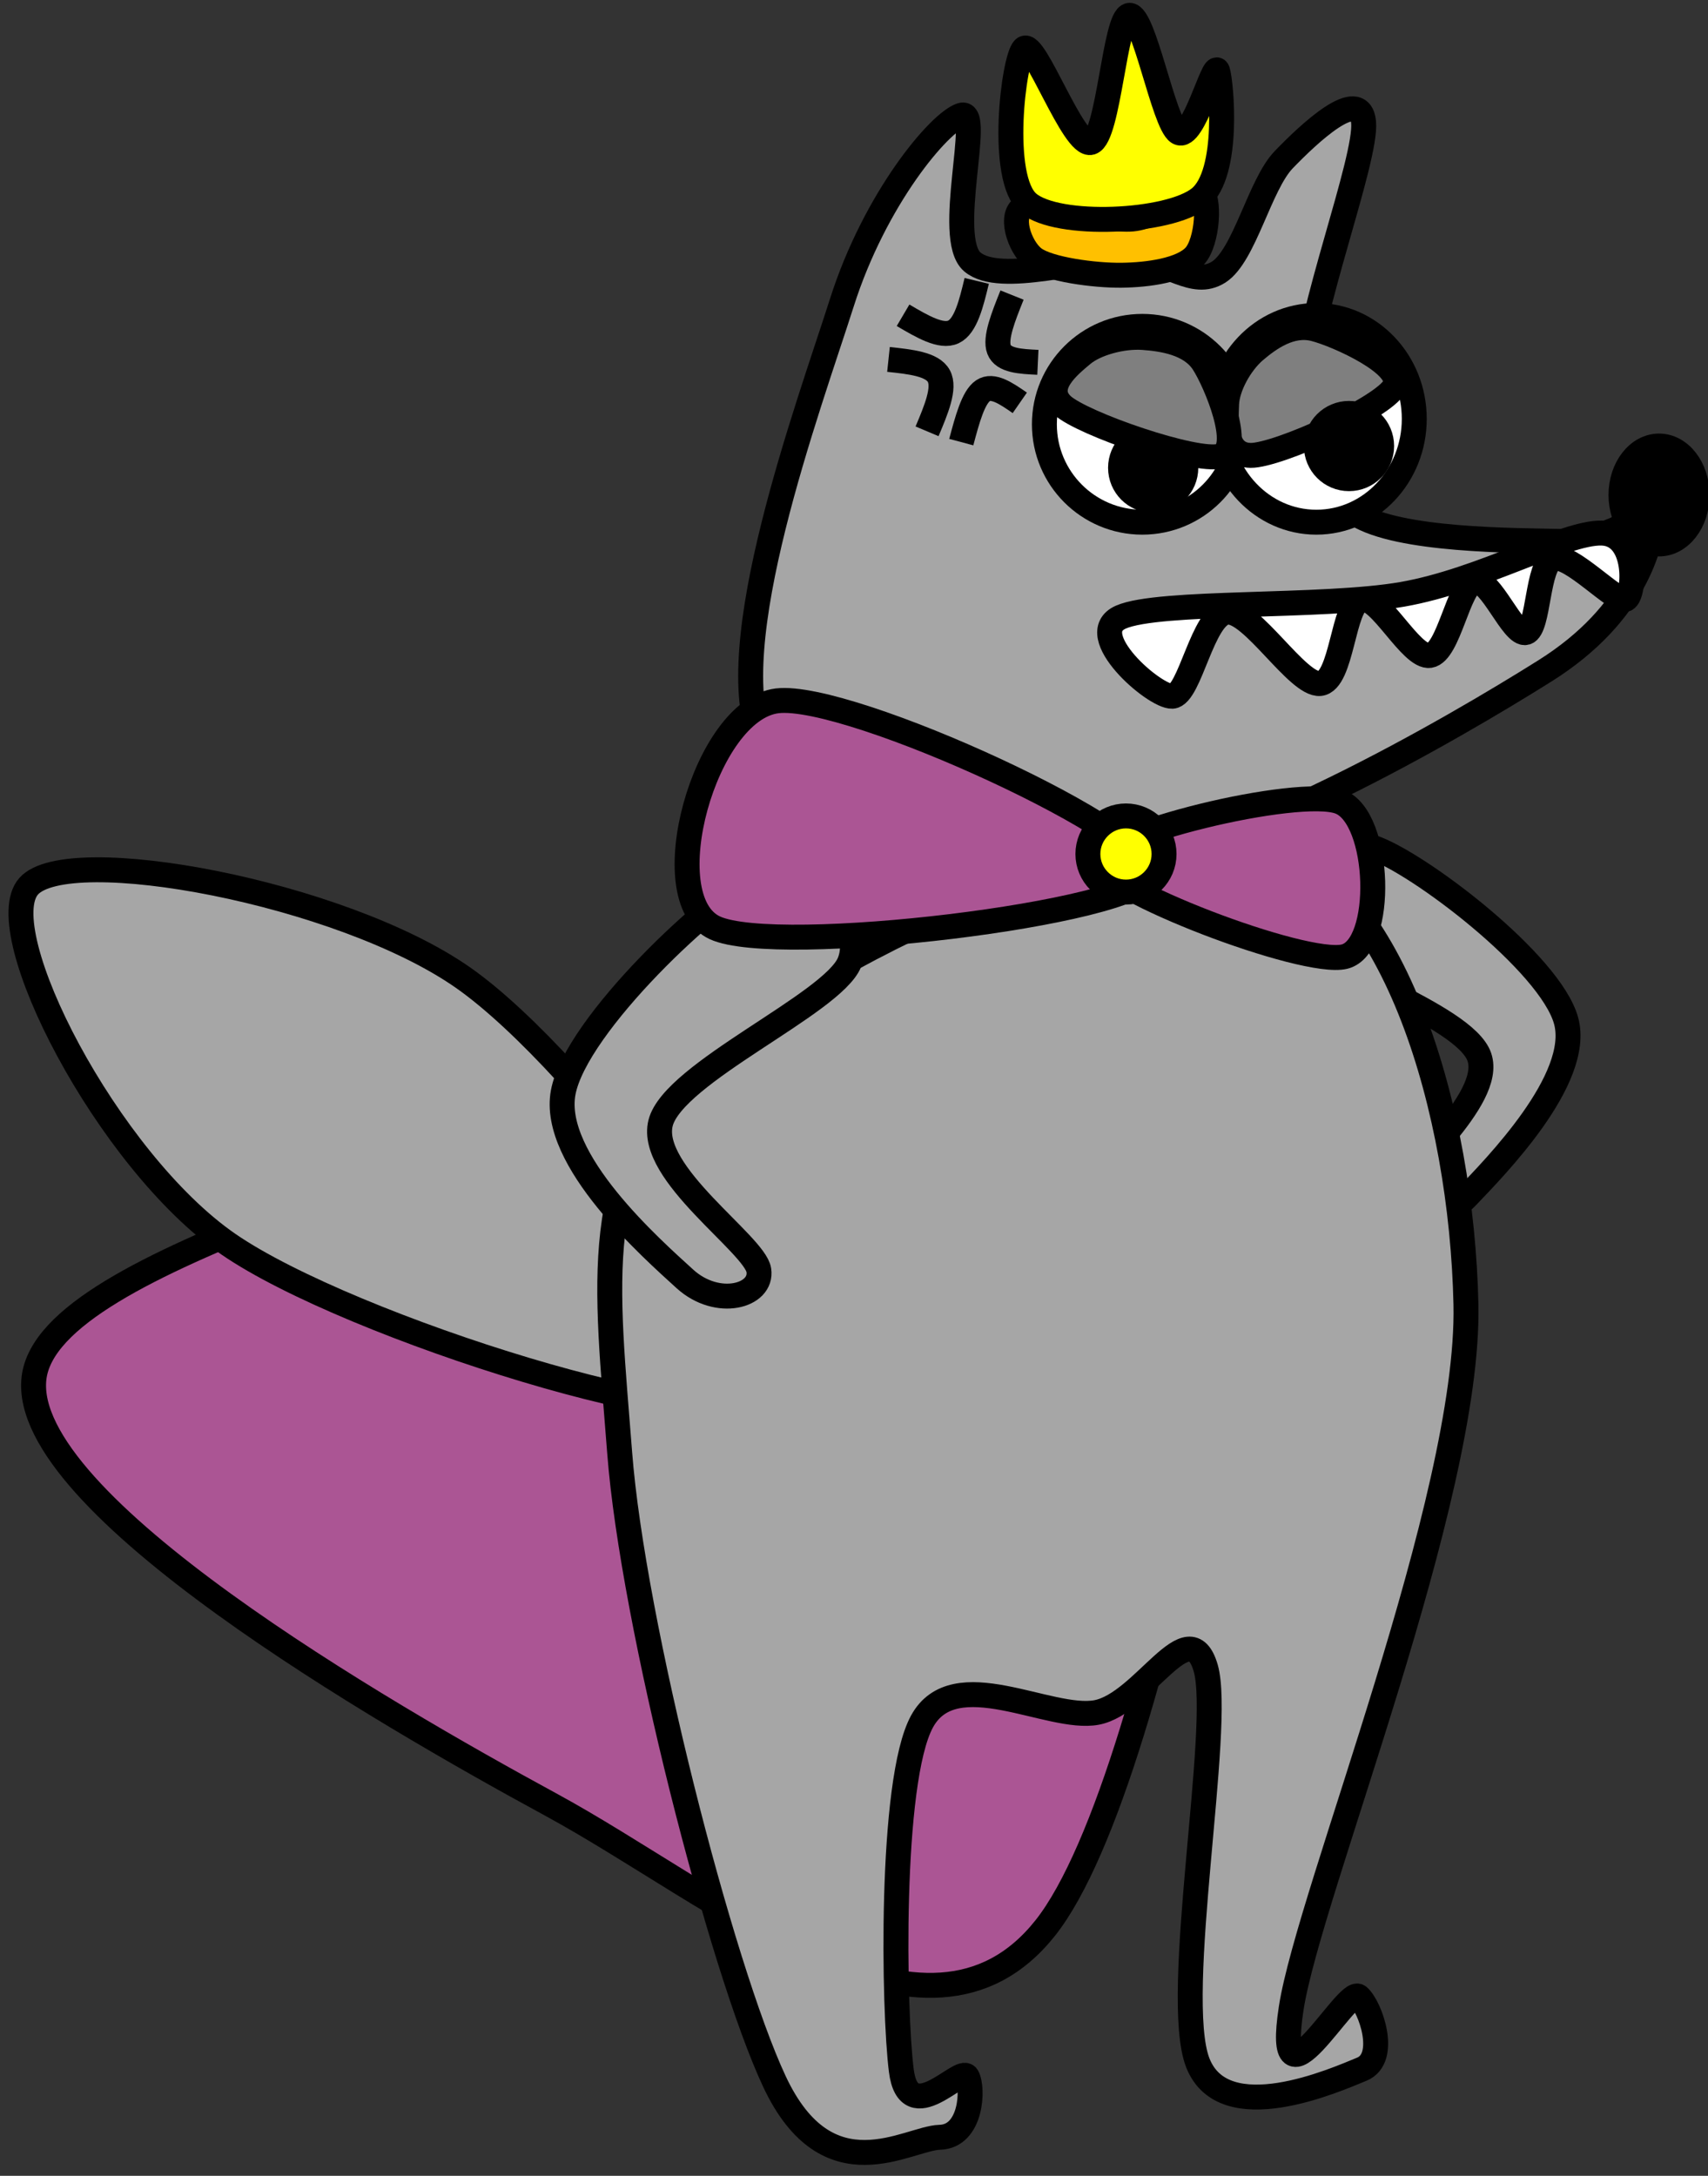
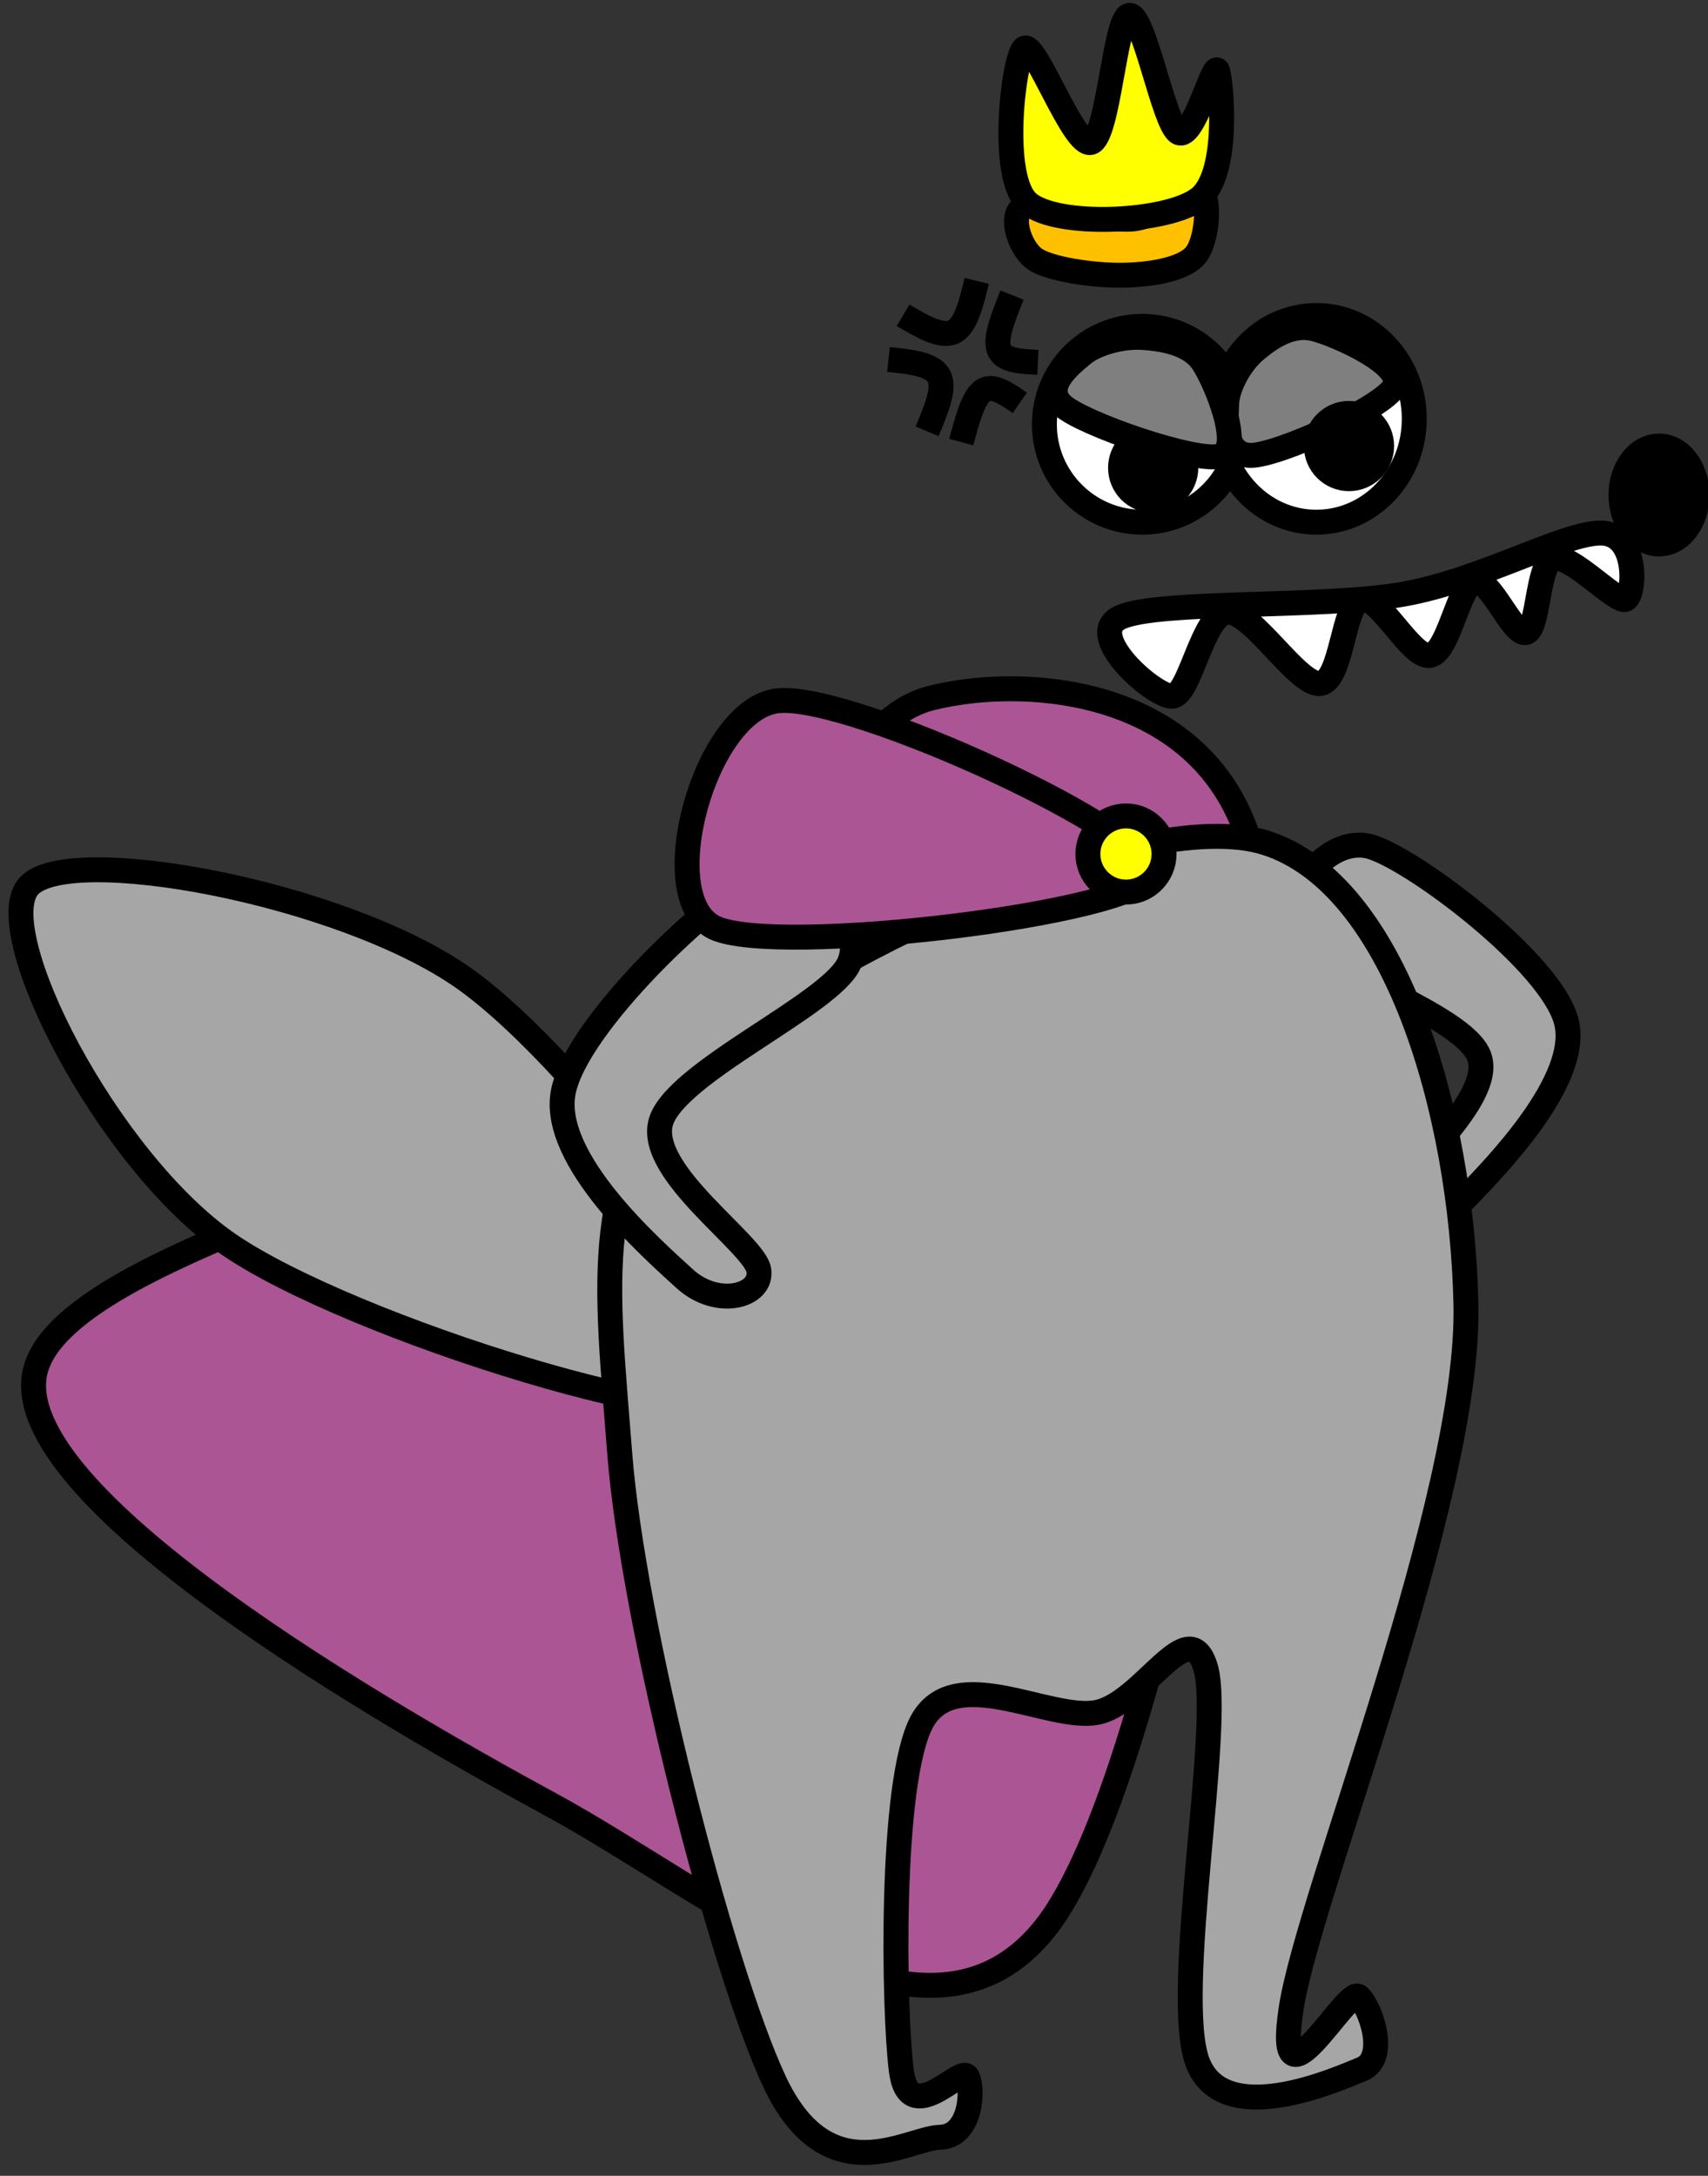
<svg xmlns="http://www.w3.org/2000/svg" overflow="hidden" xml:space="preserve" height="200" width="157">
  <rect width="100%" height="100%" fill="#333333" stroke="none" />
  <defs>
    <clipPath id="clip0">
      <rect height="200" width="157" y="1134" x="1941" />
    </clipPath>
  </defs>
  <g transform="translate(-1941 -1134)" clip-path="url(#clip0)">
    <path transform="matrix(-0.901 0.434 0.434 0.901 2074.96 1206.85)" fill-rule="evenodd" fill="#A6A6A6" stroke-miterlimit="8" stroke-width="2.292" stroke="#000000" d="M18.881 5.273C18.966 1.664 12.367-1.869 9.236 1.126 6.106 4.121-0.916 17.793 0.099 23.246 1.115 28.699 11.859 32.539 15.328 33.845 18.796 35.15 22.011 32.923 20.911 31.08 19.812 29.236 9.236 26.932 8.729 22.785 8.221 18.637 18.796 8.883 18.881 5.273Z" />
-     <path fill-rule="evenodd" fill="#AB5594" stroke-miterlimit="8" stroke-width="2.292" stroke="#000000" d="M2056.8 1216.31C2055.04 1197.47 2036.15 1195.74 2026.53 1198.18 2016.9 1200.63 2012.77 1220.56 1999.04 1230.98 1985.3 1241.4 1945.36 1249.24 1944.12 1260.72 1942.87 1272.2 1976.08 1291.43 1991.58 1299.85 2007.07 1308.26 2026.11 1325.06 2037.09 1311.21 2048.06 1297.35 2058.56 1235.15 2056.8 1216.31Z" />
+     <path fill-rule="evenodd" fill="#AB5594" stroke-miterlimit="8" stroke-width="2.292" stroke="#000000" d="M2056.8 1216.31C2055.04 1197.47 2036.15 1195.74 2026.53 1198.18 2016.9 1200.63 2012.77 1220.56 1999.04 1230.98 1985.3 1241.4 1945.36 1249.24 1944.12 1260.72 1942.87 1272.2 1976.08 1291.43 1991.58 1299.85 2007.07 1308.26 2026.11 1325.06 2037.09 1311.21 2048.06 1297.35 2058.56 1235.15 2056.8 1216.31" />
    <path fill-rule="evenodd" fill="#A6A6A6" stroke-miterlimit="8" stroke-width="2.292" stroke="#000000" d="M1943.63 1215.47C1947.22 1211.38 1972.34 1216.01 1983.57 1223.87 1994.79 1231.73 2014.56 1258.55 2010.97 1262.63 2007.38 1266.72 1973.15 1256.05 1962 1248.37 1950.86 1240.69 1940.03 1219.55 1943.63 1215.47Z" />
    <path fill-rule="evenodd" fill="#A6A6A6" stroke-miterlimit="8" stroke-width="2.292" stroke="#000000" d="M2005.01 1231.79C1995.11 1241.13 1996.76 1251.94 1997.96 1267.53 1999.15 1283.12 2007.28 1314.84 2012.18 1325.32 2017.09 1335.81 2024.42 1330.54 2027.38 1330.46 2030.33 1330.39 2030.49 1325.91 2029.9 1324.88 2029.32 1323.86 2024.54 1329.77 2023.85 1324.33 2023.15 1318.89 2022.76 1297.73 2025.75 1292.24 2028.74 1286.76 2037.45 1292.23 2041.8 1291.41 2046.14 1290.59 2050.28 1281.97 2051.83 1287.33 2053.38 1292.7 2048.71 1317.46 2051.1 1323.61 2053.5 1329.75 2063.72 1325.21 2066.18 1324.2 2068.64 1323.18 2066.96 1318.45 2065.88 1317.52 2064.8 1316.58 2058.05 1329.18 2059.69 1318.58 2061.33 1307.98 2076.13 1271.75 2075.75 1253.91 2075.36 1236.06 2069.21 1215.26 2057.37 1211.48 2045.52 1207.71 2014.91 1222.45 2005.01 1231.79Z" />
    <path fill-rule="evenodd" fill="#A6A6A6" stroke-miterlimit="8" stroke-width="2.292" stroke="#000000" d="M2019.09 1222.45C2020.63 1218.63 2015.35 1212.33 2010.97 1214.33 2006.58 1216.32 1993.94 1228.2 1992.77 1234.41 1991.61 1240.61 2000.97 1248.83 2003.96 1251.56 2006.96 1254.28 2011.12 1253.14 2010.75 1250.75 2010.38 1248.36 2000.57 1241.85 2001.72 1237.23 2002.88 1232.61 2017.55 1226.27 2019.09 1222.45Z" />
-     <path fill-rule="evenodd" fill="#A6A6A6" stroke-miterlimit="8" stroke-width="2.292" stroke="#000000" d="M2011.05 1202.26C2007.11 1193.59 2015.32 1171.44 2018.38 1161.83 2021.43 1152.22 2027.37 1145.22 2029.37 1144.59 2031.37 1143.96 2027.81 1155.87 2030.37 1158.07 2032.92 1160.26 2040.92 1157.6 2044.69 1157.76 2048.46 1157.91 2050.63 1160.52 2053.02 1159.01 2055.4 1157.49 2056.79 1150.96 2059.01 1148.67 2061.23 1146.37 2066.01 1141.82 2066.34 1145.22 2066.67 1148.61 2061.12 1163.03 2061.01 1169.04 2060.9 1175.05 2061.73 1178.81 2065.67 1181.26 2069.62 1183.72 2080.11 1183.67 2084.66 1183.77 2089.21 1183.88 2093.26 1179.91 2092.99 1181.89 2092.71 1183.88 2091.49 1190.35 2082.99 1195.68 2074.5 1201.01 2054.07 1212.92 2042.03 1213.86 2029.98 1214.8 2014.99 1210.94 2011.05 1202.26Z" />
    <path fill-rule="evenodd" fill="#FFFFFF" stroke-miterlimit="8" stroke-width="2.292" stroke="#000000" d="M2088.22 1183C2084.8 1182.92 2077.27 1187.34 2069.91 1188.63 2062.54 1189.91 2047.54 1189.17 2044.02 1190.73 2040.49 1192.3 2047.12 1198.08 2048.75 1198 2050.39 1197.92 2051.54 1190.46 2053.81 1190.27 2056.07 1190.07 2060.28 1197.02 2062.33 1196.83 2064.38 1196.63 2064.43 1189.52 2066.12 1189.09 2067.8 1188.66 2070.7 1194.52 2072.43 1194.25 2074.17 1193.98 2075.06 1187.81 2076.54 1187.45 2078.01 1187.1 2080.06 1192.49 2081.27 1192.14 2082.48 1191.79 2082.27 1185.85 2083.8 1185.34 2085.32 1184.84 2089.59 1189.48 2090.43 1189.09 2091.27 1188.7 2091.64 1183.08 2088.22 1183Z" />
    <path fill-rule="evenodd" stroke-miterlimit="8" stroke-width="2.292" stroke="#000000" d="M2090 1179.5C2090 1177.01 2091.57 1175 2093.5 1175 2095.43 1175 2097 1177.01 2097 1179.5 2097 1181.99 2095.43 1184 2093.5 1184 2091.57 1184 2090 1181.99 2090 1179.5Z" />
    <path fill-rule="evenodd" fill="#FFFFFF" stroke-miterlimit="8" stroke-width="2.292" stroke="#000000" d="M2053 1172.5C2053 1167.25 2057.03 1163 2062 1163 2066.97 1163 2071 1167.25 2071 1172.5 2071 1177.75 2066.97 1182 2062 1182 2057.03 1182 2053 1177.75 2053 1172.5Z" />
    <path fill-rule="evenodd" fill="#FFFFFF" stroke-miterlimit="8" stroke-width="2.292" stroke="#000000" d="M2037 1173C2037 1168.03 2041.03 1164 2046 1164 2050.97 1164 2055 1168.03 2055 1173 2055 1177.97 2050.97 1182 2046 1182 2041.03 1182 2037 1177.97 2037 1173Z" />
    <path fill-rule="evenodd" stroke-miterlimit="8" stroke-width="2.292" stroke="#000000" d="M2044 1177C2044 1175.34 2045.34 1174 2047 1174 2048.66 1174 2050 1175.34 2050 1177 2050 1178.66 2048.66 1180 2047 1180 2045.34 1180 2044 1178.66 2044 1177Z" />
    <path fill-rule="evenodd" fill="#7F7F7F" stroke-miterlimit="8" stroke-width="2.292" stroke="#000000" d="M2069.19 1169.51C2070.17 1167.58 2063.95 1164.77 2061.81 1164.23 2059.66 1163.68 2057.68 1165.1 2056.33 1166.25 2054.99 1167.41 2053.81 1169.55 2053.75 1171.15 2053.69 1172.75 2053.5 1175.82 2055.96 1175.86 2058.43 1175.89 2068.22 1171.45 2069.19 1169.51Z" />
    <path fill-rule="evenodd" fill="#7F7F7F" stroke-miterlimit="8" stroke-width="2.292" stroke="#000000" d="M2053.15 1175.92C2055.31 1175.27 2052.79 1169.17 2051.61 1167.35 2050.43 1165.54 2047.91 1165.15 2046.05 1165.02 2044.2 1164.89 2041.73 1165.54 2040.5 1166.57 2039.26 1167.61 2036.84 1169.56 2038.64 1171.25 2040.45 1172.94 2050.99 1176.57 2053.15 1175.92Z" />
    <path fill-rule="evenodd" stroke-miterlimit="8" stroke-width="2.292" stroke="#000000" d="M2062 1175C2062 1173.34 2063.34 1172 2065 1172 2066.66 1172 2068 1173.34 2068 1175 2068 1176.66 2066.66 1178 2065 1178 2063.34 1178 2062 1176.66 2062 1175Z" />
    <path fill-rule="evenodd" fill="none" stroke-miterlimit="8" stroke-width="2.292" stroke="#000000" d="M2024.01 1162.98C2025.76 1164.01 2027.51 1165.04 2028.64 1164.51 2029.77 1163.98 2030.28 1161.9 2030.78 1159.82" />
    <path fill-rule="evenodd" fill="none" stroke-miterlimit="8" stroke-width="2.292" stroke="#000000" d="M2034.74 1171.03C2033.5 1170.17 2032.25 1169.31 2031.36 1169.91 2030.46 1170.51 2029.91 1172.58 2029.36 1174.64" />
    <path transform="matrix(0.95 0.314 0.314 -0.95 2021.05 1171.94)" fill-rule="evenodd" fill="none" stroke-miterlimit="8" stroke-width="2.292" stroke="#000000" d="M0 5.159C1.984 5.589 3.968 6.019 4.874 5.159 5.78 4.299 5.609 2.15 5.437 0" />
    <path transform="matrix(-0.95 -0.314 -0.314 0.95 2038.01 1162.44)" fill-rule="evenodd" fill="none" stroke-miterlimit="8" stroke-width="2.292" stroke="#000000" d="M0 5.121C1.53 5.548 3.06 5.974 3.759 5.121 4.458 4.267 4.325 2.134 4.193 0" />
    <path fill-rule="evenodd" fill="#FFC000" stroke-miterlimit="8" stroke-width="2.292" stroke="#000000" d="M2035.19 1152.98C2036.7 1152.38 2042.4 1154.38 2045.09 1154.13 2047.78 1153.89 2050.37 1150.94 2051.33 1151.51 2052.28 1152.08 2052.02 1156.24 2050.82 1157.54 2049.61 1158.84 2046.56 1159.27 2044.09 1159.3 2041.63 1159.33 2037.37 1158.77 2036.03 1157.74 2034.68 1156.71 2033.68 1153.58 2035.19 1152.98Z" />
    <path fill-rule="evenodd" fill="#FFFF00" stroke-miterlimit="8" stroke-width="2.292" stroke="#000000" d="M2035.51 1152.67C2032.81 1150.38 2034.16 1139.4 2035.12 1138.47 2036.09 1137.54 2039.68 1147.6 2041.29 1147.09 2042.91 1146.57 2043.48 1135.56 2044.81 1135.41 2046.15 1135.26 2047.96 1145.32 2049.31 1146.17 2050.67 1147.02 2052.59 1139.51 2052.92 1140.51 2053.25 1141.52 2054.08 1149.92 2051.28 1152.2 2048.49 1154.48 2038.2 1154.96 2035.51 1152.67Z" />
-     <path transform="matrix(-0.994 -0.112 -0.112 0.994 2068.13 1208.05)" fill-rule="evenodd" fill="#AB5594" stroke-miterlimit="8" stroke-width="2.292" stroke="#000000" d="M3.981 0.107C0.067 1.13-1.61 12.864 1.968 14.188 5.546 15.512 25.002 10.437 25.449 8.05 25.896 5.663 7.894-0.916 3.981 0.107Z" />
    <path fill-rule="evenodd" fill="#AB5594" stroke-miterlimit="8" stroke-width="2.292" stroke="#000000" d="M2012.44 1198.42C2005.77 1199.23 2000.99 1216.61 2006.7 1219.28 2012.41 1221.94 2045.56 1217.93 2046.7 1214.42 2047.85 1210.9 2019.1 1197.61 2012.44 1198.42Z" />
    <path fill-rule="evenodd" fill="#FFFF00" stroke-miterlimit="8" stroke-width="2.292" stroke="#000000" d="M2041 1212.5C2041 1210.57 2042.57 1209 2044.5 1209 2046.43 1209 2048 1210.57 2048 1212.5 2048 1214.43 2046.43 1216 2044.5 1216 2042.57 1216 2041 1214.43 2041 1212.5Z" />
  </g>
</svg>